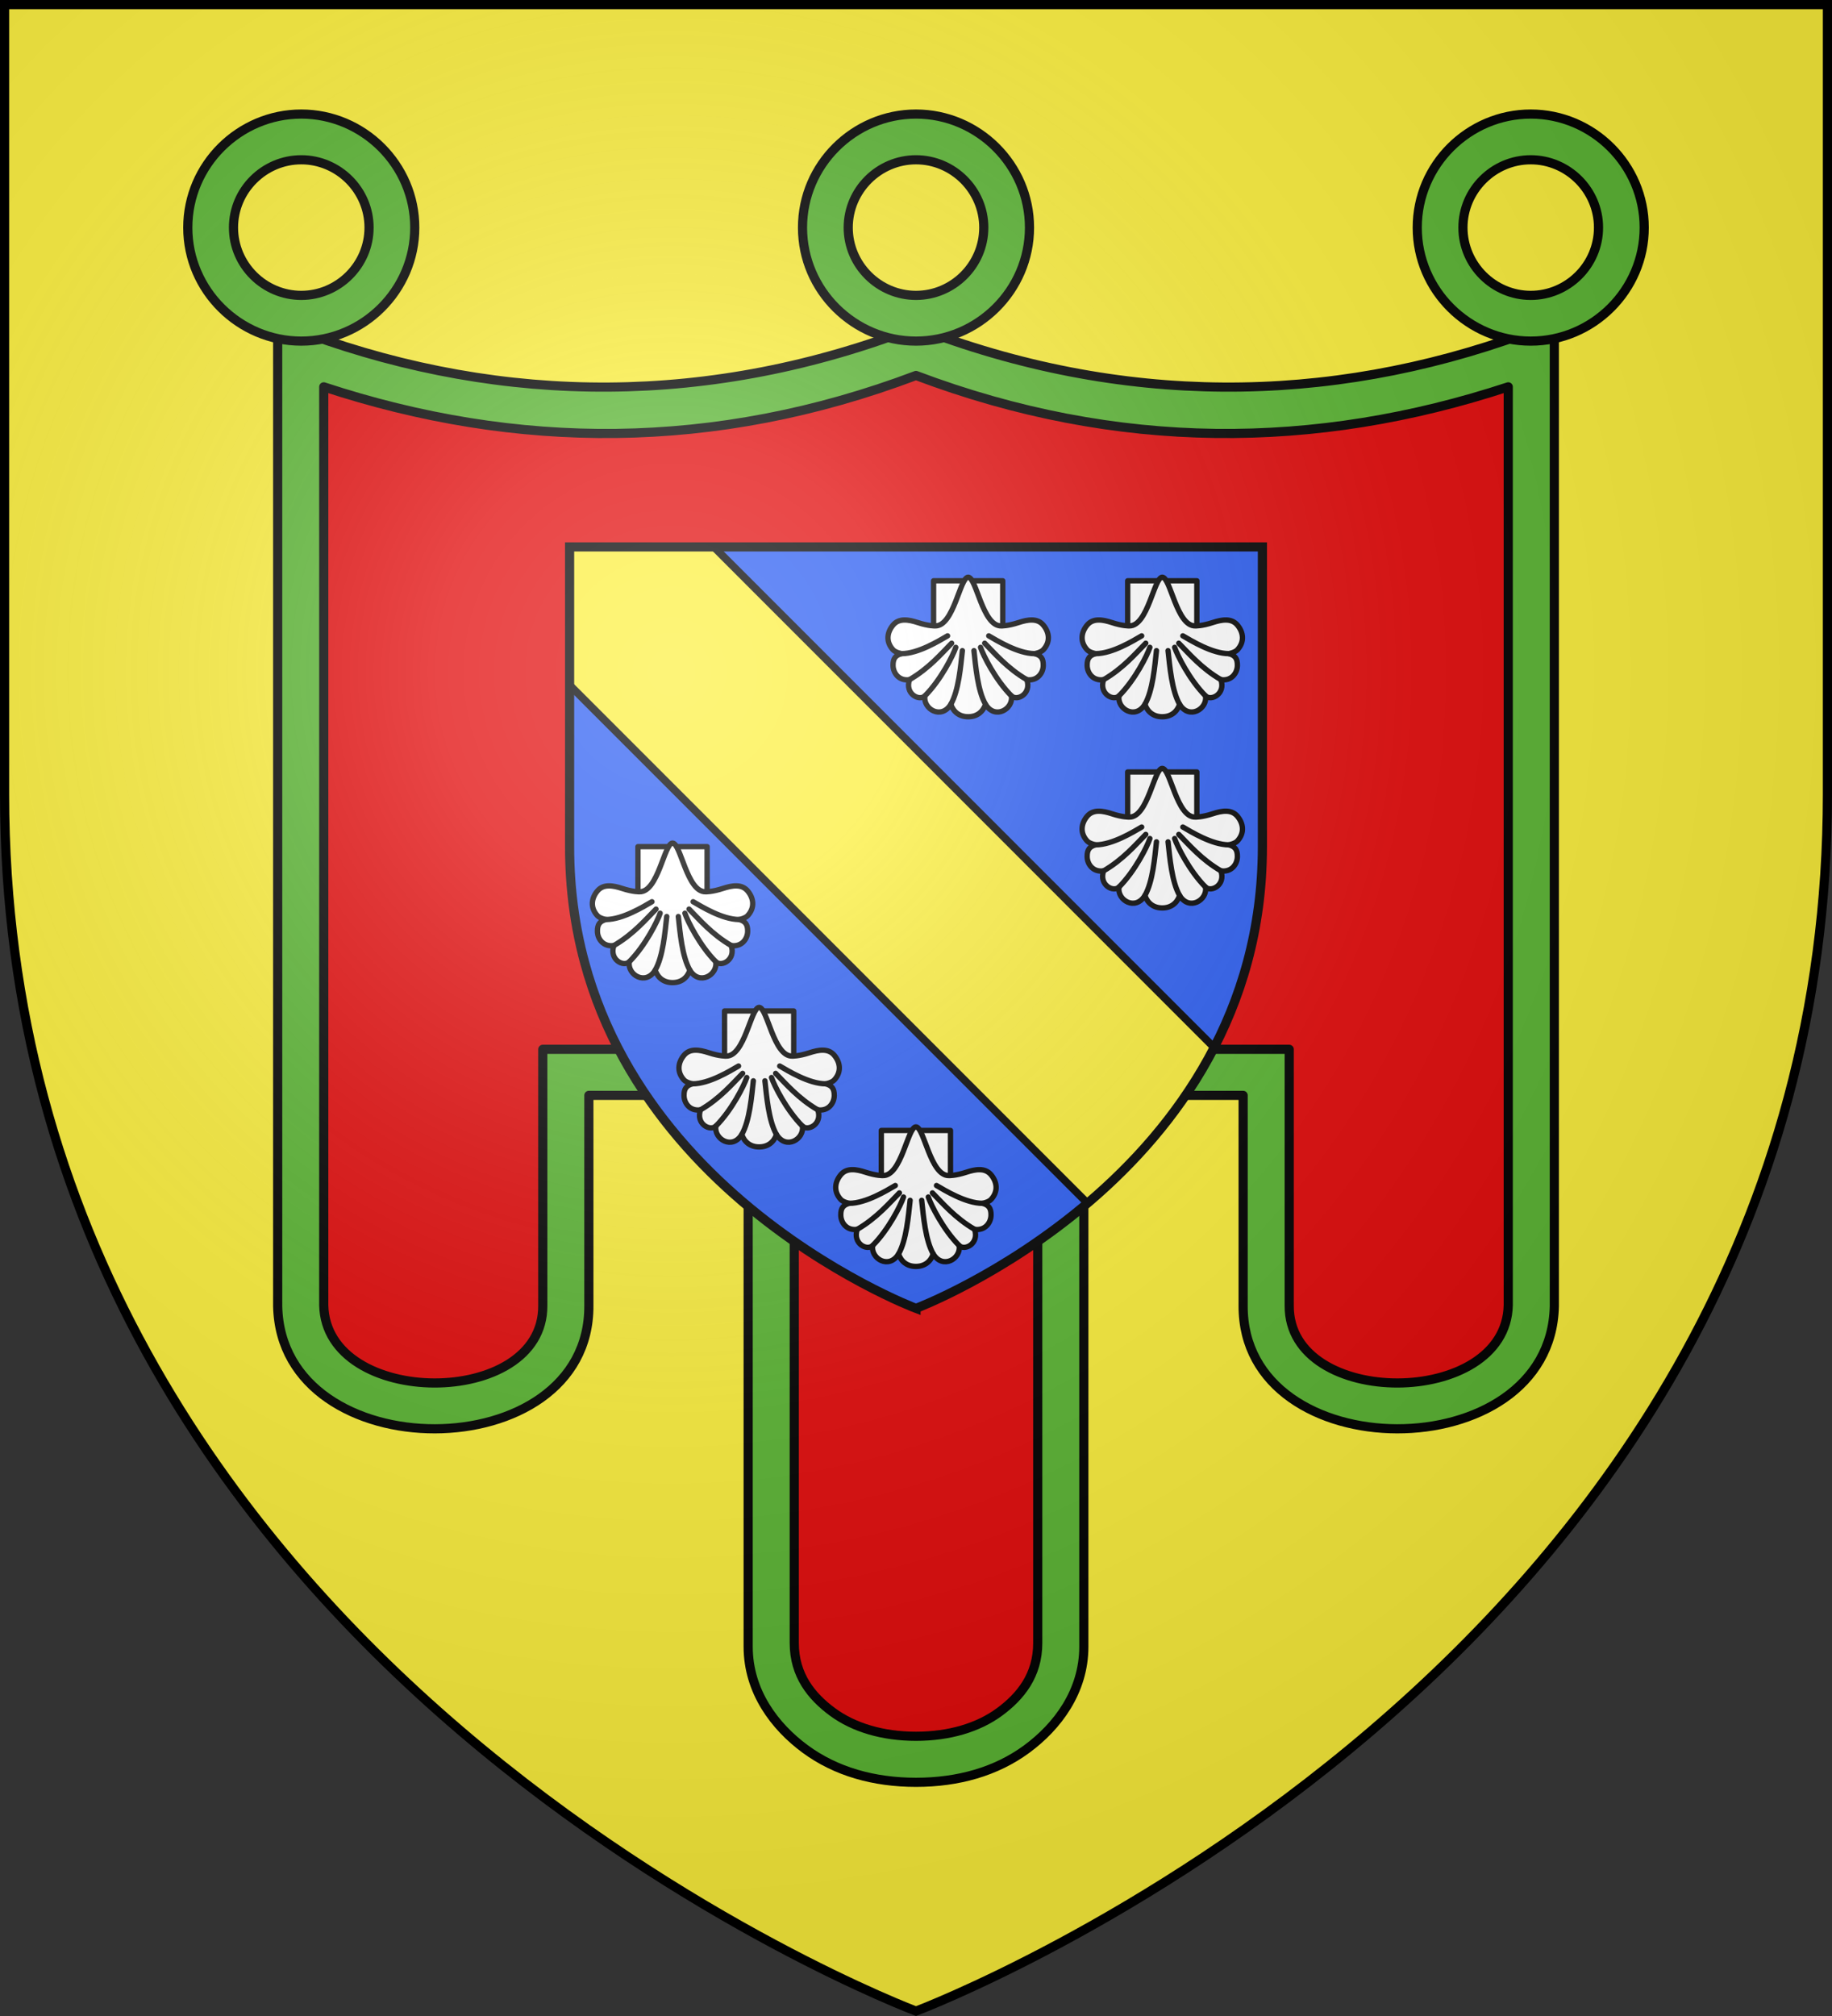
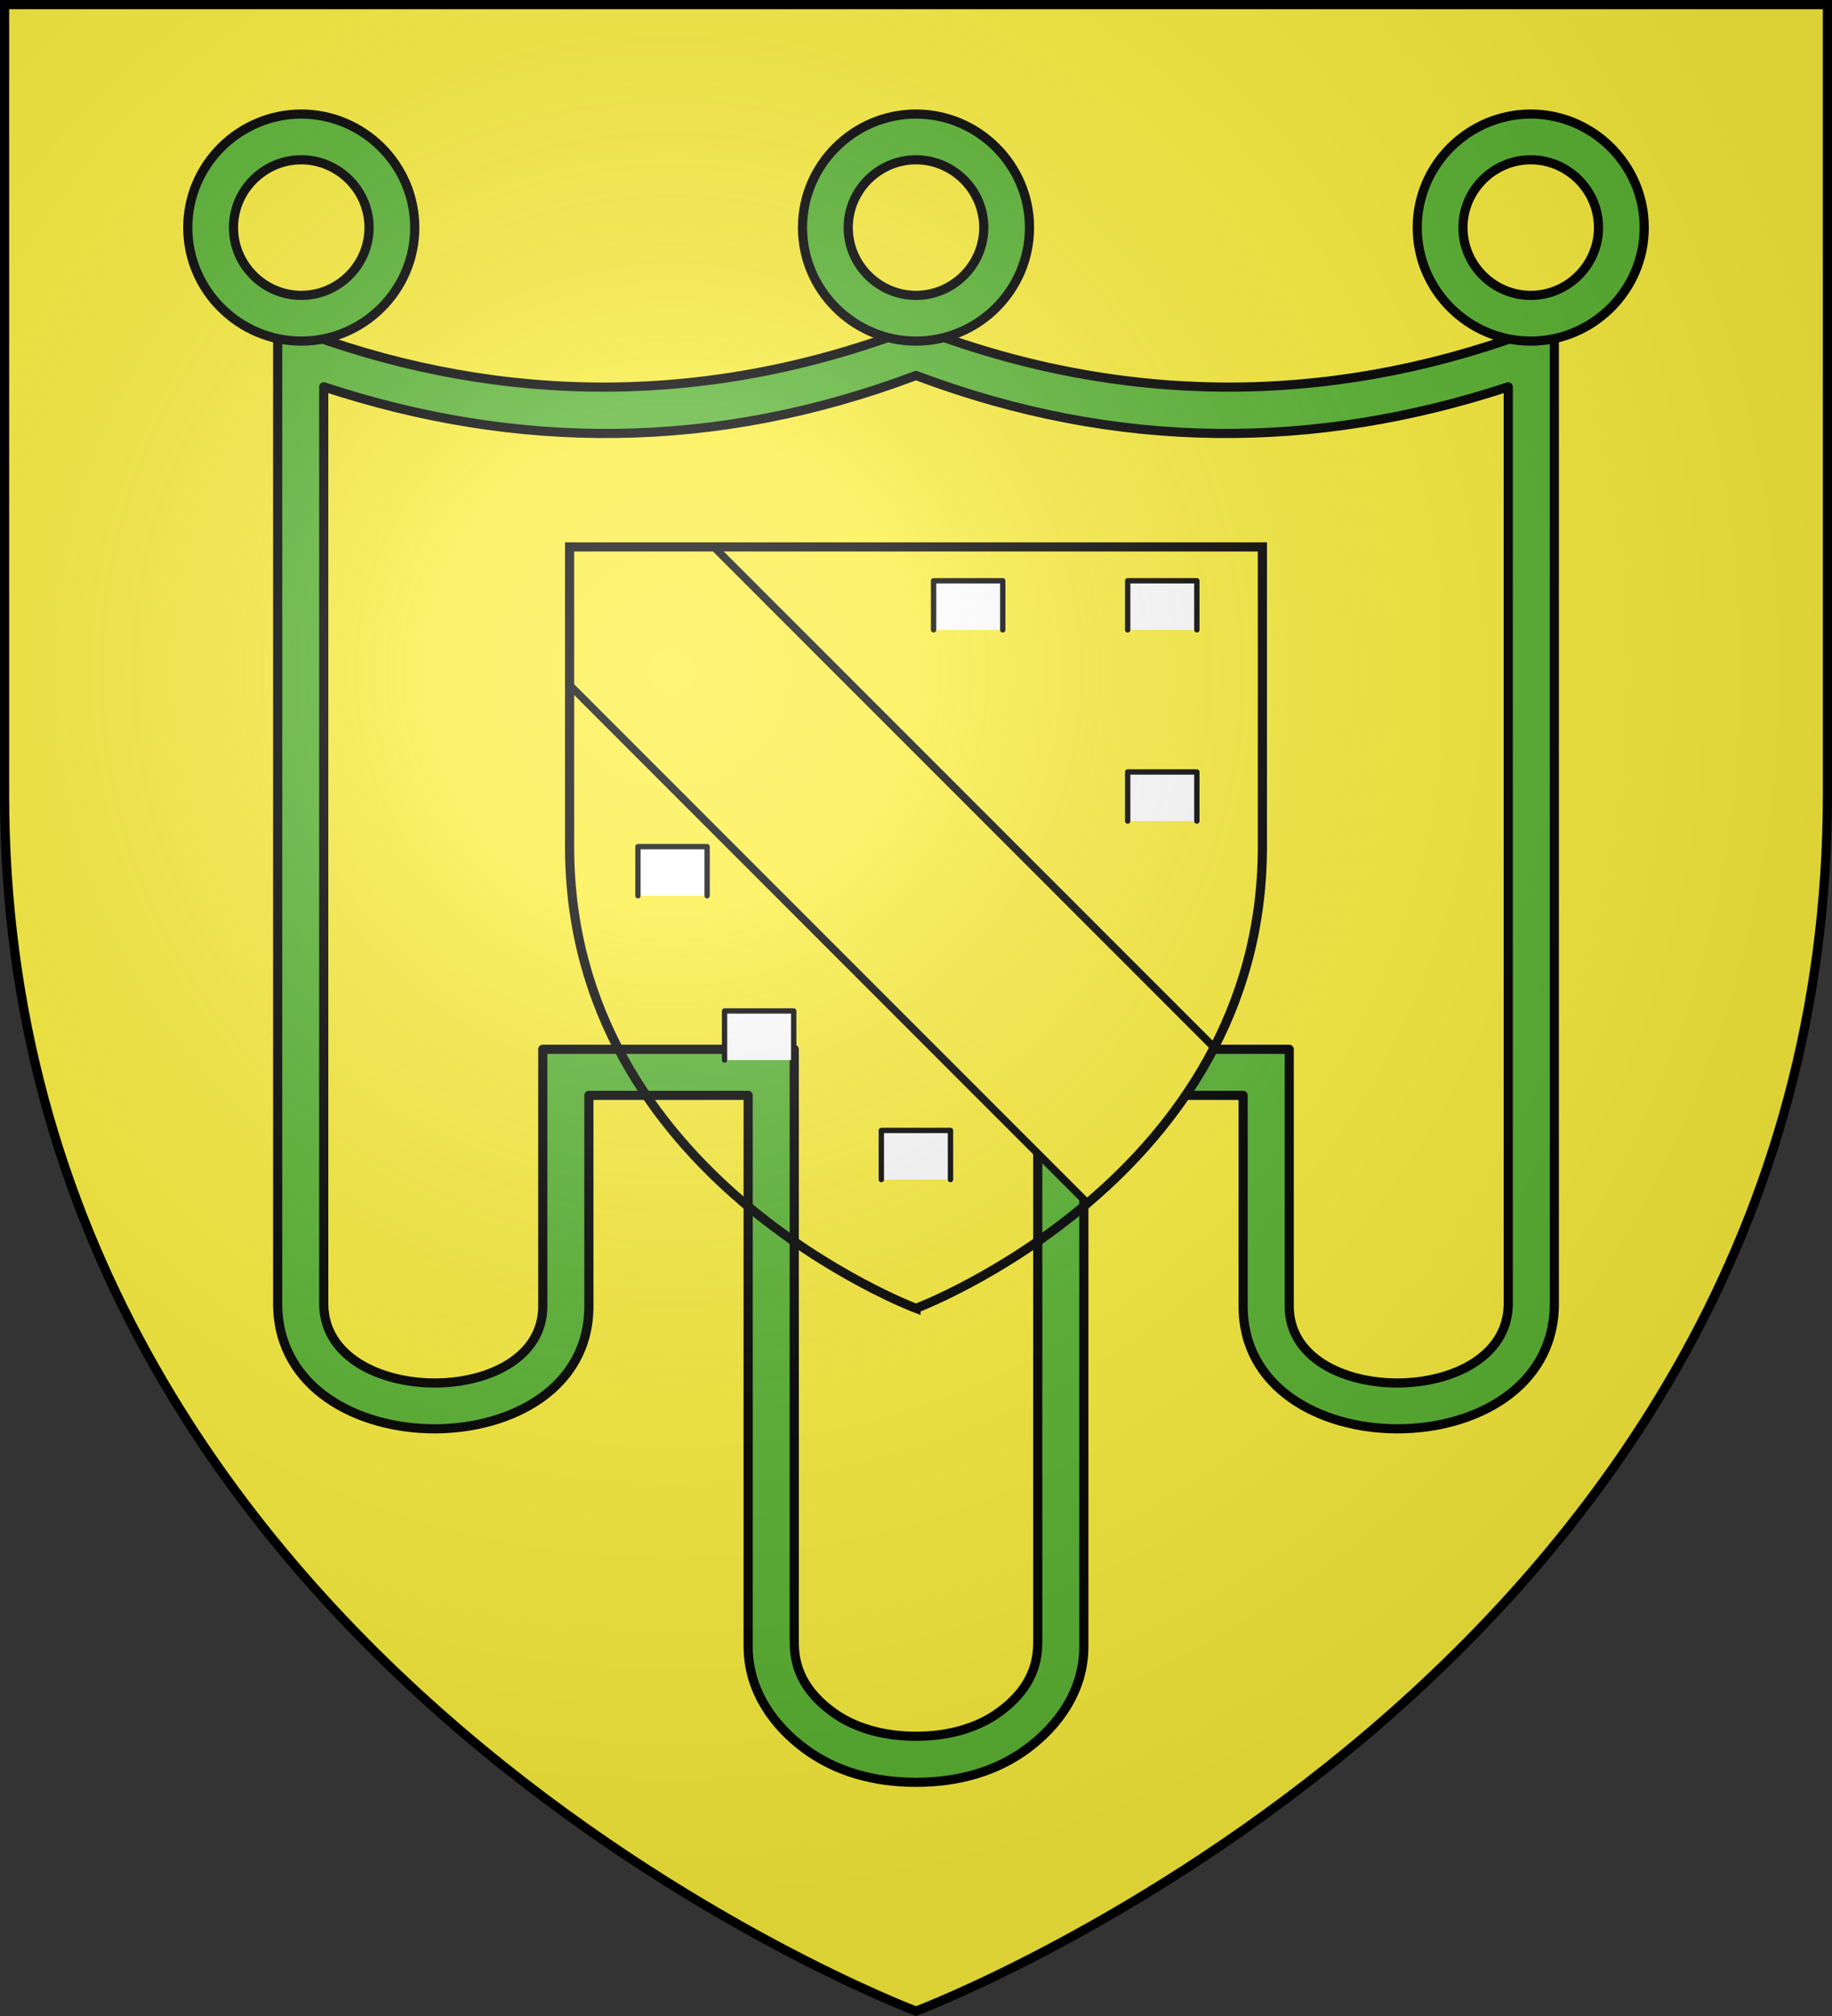
<svg xmlns="http://www.w3.org/2000/svg" xmlns:xlink="http://www.w3.org/1999/xlink" height="660" viewBox="-300 -300 600 660" width="600">
  <rect x="-300" y="-300" width="600" height="660" fill="#333333" stroke="none" />
  <radialGradient id="a" cx="-80" cy="-80" gradientUnits="userSpaceOnUse" r="405">
    <stop offset="0" stop-color="#fff" stop-opacity=".31" />
    <stop offset=".19" stop-color="#fff" stop-opacity=".25" />
    <stop offset=".6" stop-color="#6b6b6b" stop-opacity=".125" />
    <stop offset="1" stop-opacity=".125" />
  </radialGradient>
  <path d="m-298.5-298.5h597v258.543c0 286.248-298.5 398.457-298.5 398.457s-298.5-112.209-298.5-398.457z" fill="#fcef3c" />
  <g fill-rule="evenodd">
-     <path d="m0-184.986c65.953 24.899 125.052 24.45 201.539 3.722v315.793c-.892 33.843-87.096 34.023-86.875.182v-83.294h-67.052v186.505c0 10.471-10.659 24.758-18.141 29.861-7.482 5.104-17.692 7.96-29.471 7.96-11.779 0-21.99-2.856-29.472-7.96-7.482-5.104-18.139-19.39-18.139-29.861v-186.505h-67.052v83.294c.22 33.841-85.988 33.661-86.875-.182v-315.793c76.078 20.728 135.586 21.177 201.539-3.722z" fill="#e20909" />
    <g fill="#5ab532" stroke="#000" stroke-linecap="round" stroke-linejoin="round" stroke-width="3">
      <path d="m-209.058-192.895v320.368.08.08c1.164 53.65 102.209 53.449 101.92-.211l-.001-68.818h52.172l.001 180.494c0 14.678 8.697 26.149 18.706 33.511 10.008 7.362 22.449 10.889 36.261 10.889 13.812 0 26.253-3.527 36.261-10.889 10.008-7.362 18.706-18.833 18.706-33.511l-.001-180.494h52.172l.001 68.818c-.289 53.66 100.755 53.861 101.92.211v-.08-.08-320.368l-10.066 2.253c-64.145 23.317-131.969 23.759-198.992-2.253-67.023 26.012-134.847 25.57-198.992 2.253zm209.058 15.818c65.953 24.899 130.98 24.45 193.97 3.722l0 300.647c-.734 33.843-71.918 34.023-71.736.182l-.001-83.952h-82.363l.001 194.4c0 10.471-5.602 17.438-12.541 22.542-6.939 5.104-16.407 7.96-27.33 7.96-10.923 0-20.392-2.856-27.33-7.96-6.939-5.104-12.541-12.07-12.541-22.542l-.001-194.4h-82.363l.001 83.952c.182 33.841-71.002 33.661-71.736-.182l-0-300.647c62.99 20.728 128.016 21.177 193.97-3.722z" />
      <path d="m201.331-262.661c-20.314 0-37.169 16.622-37.169 37.168 0 20.545 16.855 37.168 37.169 37.168 20.314 0 37.169-16.622 37.169-37.168 0-20.545-16.855-37.168-37.169-37.168zm0 14.97c12.132 0 22.198 9.927 22.198 22.197s-10.066 22.197-22.198 22.197c-12.132 0-22.198-9.927-22.198-22.197s10.066-22.197 22.198-22.197zm-201.331-14.97c-20.314 0-37.169 16.622-37.169 37.168 0 20.545 16.855 37.168 37.169 37.168 20.314 0 37.169-16.622 37.169-37.168 0-20.545-16.855-37.168-37.169-37.168zm0 14.97c12.132 0 22.198 9.927 22.198 22.197s-10.066 22.197-22.198 22.197c-12.132 0-22.198-9.927-22.198-22.197s10.066-22.197 22.198-22.197zm-201.331-14.97c-20.314 0-37.169 16.622-37.169 37.168 0 20.545 16.855 37.168 37.169 37.168 20.314 0 37.169-16.622 37.169-37.168 0-20.545-16.855-37.168-37.169-37.168zm0 14.97c12.132 0 22.198 9.927 22.198 22.197s-10.066 22.197-22.198 22.197c-12.132 0-22.198-9.927-22.198-22.197s10.066-22.197 22.198-22.197z" />
    </g>
  </g>
  <g stroke-width="1.022" transform="matrix(.978 0 0 .978 -0 2.765)">
-     <path d="m0 128.398s116-43.668 116-154.519v-100.378h-232v100.477c0 110.851 116 154.42 116 154.42z" fill="#2b5df2" />
    <g id="b" stroke="#000" stroke-linecap="round" stroke-linejoin="round" stroke-width="3.899" transform="matrix(.459 0 0 .458 -23.842 -222.386)">
      <path d="m64.77 270v-35.885h50.461v35.885" fill="#fff" stroke="#000" stroke-width="3.899" />
-       <path d="m65.914 267.082s-4.702.198-12.649-2.417c-6.57-2.162-13.68-3.466-18.07 1.81-4.305 5.173-5.521 12.078 0 18.098 1.841 2.007 6.244 2.794 6.244 2.794-4.385 1.175-6.332 3.452-6.244 8.661.095 5.567 4.357 11.503 12.011 10.358-3.549 10.332 7.052 15.909 11.235 11.859-1.542 9.542 11.981 17.684 18.91 6.132 1.925 5.722 6.375 9.118 12.649 9.118s10.724-3.396 12.649-9.118c6.929 11.552 20.452 3.41 18.91-6.132 4.183 4.05 14.785-1.527 11.235-11.859 7.654 1.145 11.917-4.791 12.011-10.358.088-5.209-1.859-7.486-6.244-8.661 0 0 4.403-.788 6.244-2.794 5.521-6.02 4.305-12.925 0-18.098-4.39-5.275-11.5-3.972-18.07-1.81-7.947 2.615-12.649 2.417-12.649 2.417-13.626.319-18.071-35.578-24.086-35.578s-10.46 35.898-24.086 35.578z" fill="#fff" fill-rule="evenodd" stroke="#000" stroke-width="3.899" />
-       <path d="m121.559 318.246c-11.65-11.707-20.596-29.654-22.524-35.483m5.984-8.4c6.009 3.486 21.353 13.004 33.542 13.004m-5.767 19.019c-14.169-8.22-23.437-19.26-30.751-26.636m.606 44.627c-5.736-9.983-7.185-27.878-8.429-39.198m-35.779 33.066c11.65-11.707 20.596-29.654 22.524-35.483m-5.984-8.4c-6.009 3.486-21.353 13.004-33.542 13.004m5.767 19.019c14.169-8.22 23.437-19.26 30.751-26.636m-.606 44.627c5.736-9.983 7.185-27.878 8.429-39.198" fill="none" stroke="#000" stroke-width="3.899" />
    </g>
    <g stroke-width="1.022">
      <use height="100%" transform="translate(65)" width="100%" xlink:href="#b" />
      <use height="100%" transform="translate(65 64)" width="100%" xlink:href="#b" />
      <use height="100%" transform="translate(-99 89)" width="100%" xlink:href="#b" />
      <use height="100%" transform="translate(-70 144)" width="100%" xlink:href="#b" />
      <use height="100%" transform="translate(-17.5 184)" width="100%" xlink:href="#b" />
    </g>
    <g stroke="#000">
      <path d="m-116-126.5v46.248l173.42 173.445c15.589-13.218 31.234-30.429 42.43-52.102l-167.566-167.592z" fill="#fcef3c" stroke-width="2.555" />
      <path d="m0 128.398s116-43.668 116-154.519v-100.378h-232v100.477c0 110.851 116 154.42 116 154.42z" fill="none" stroke-width="3.066" />
    </g>
  </g>
  <path d="m-298.5-298.5h597v258.543c0 286.248-298.5 398.457-298.5 398.457s-298.5-112.209-298.5-398.457z" fill="url(#a)" />
  <path d="m-298.5-298.5h597v258.503c0 286.203-298.5 398.395-298.5 398.395s-298.5-112.191-298.5-398.395z" fill="none" stroke="#000" stroke-width="3" />
</svg>